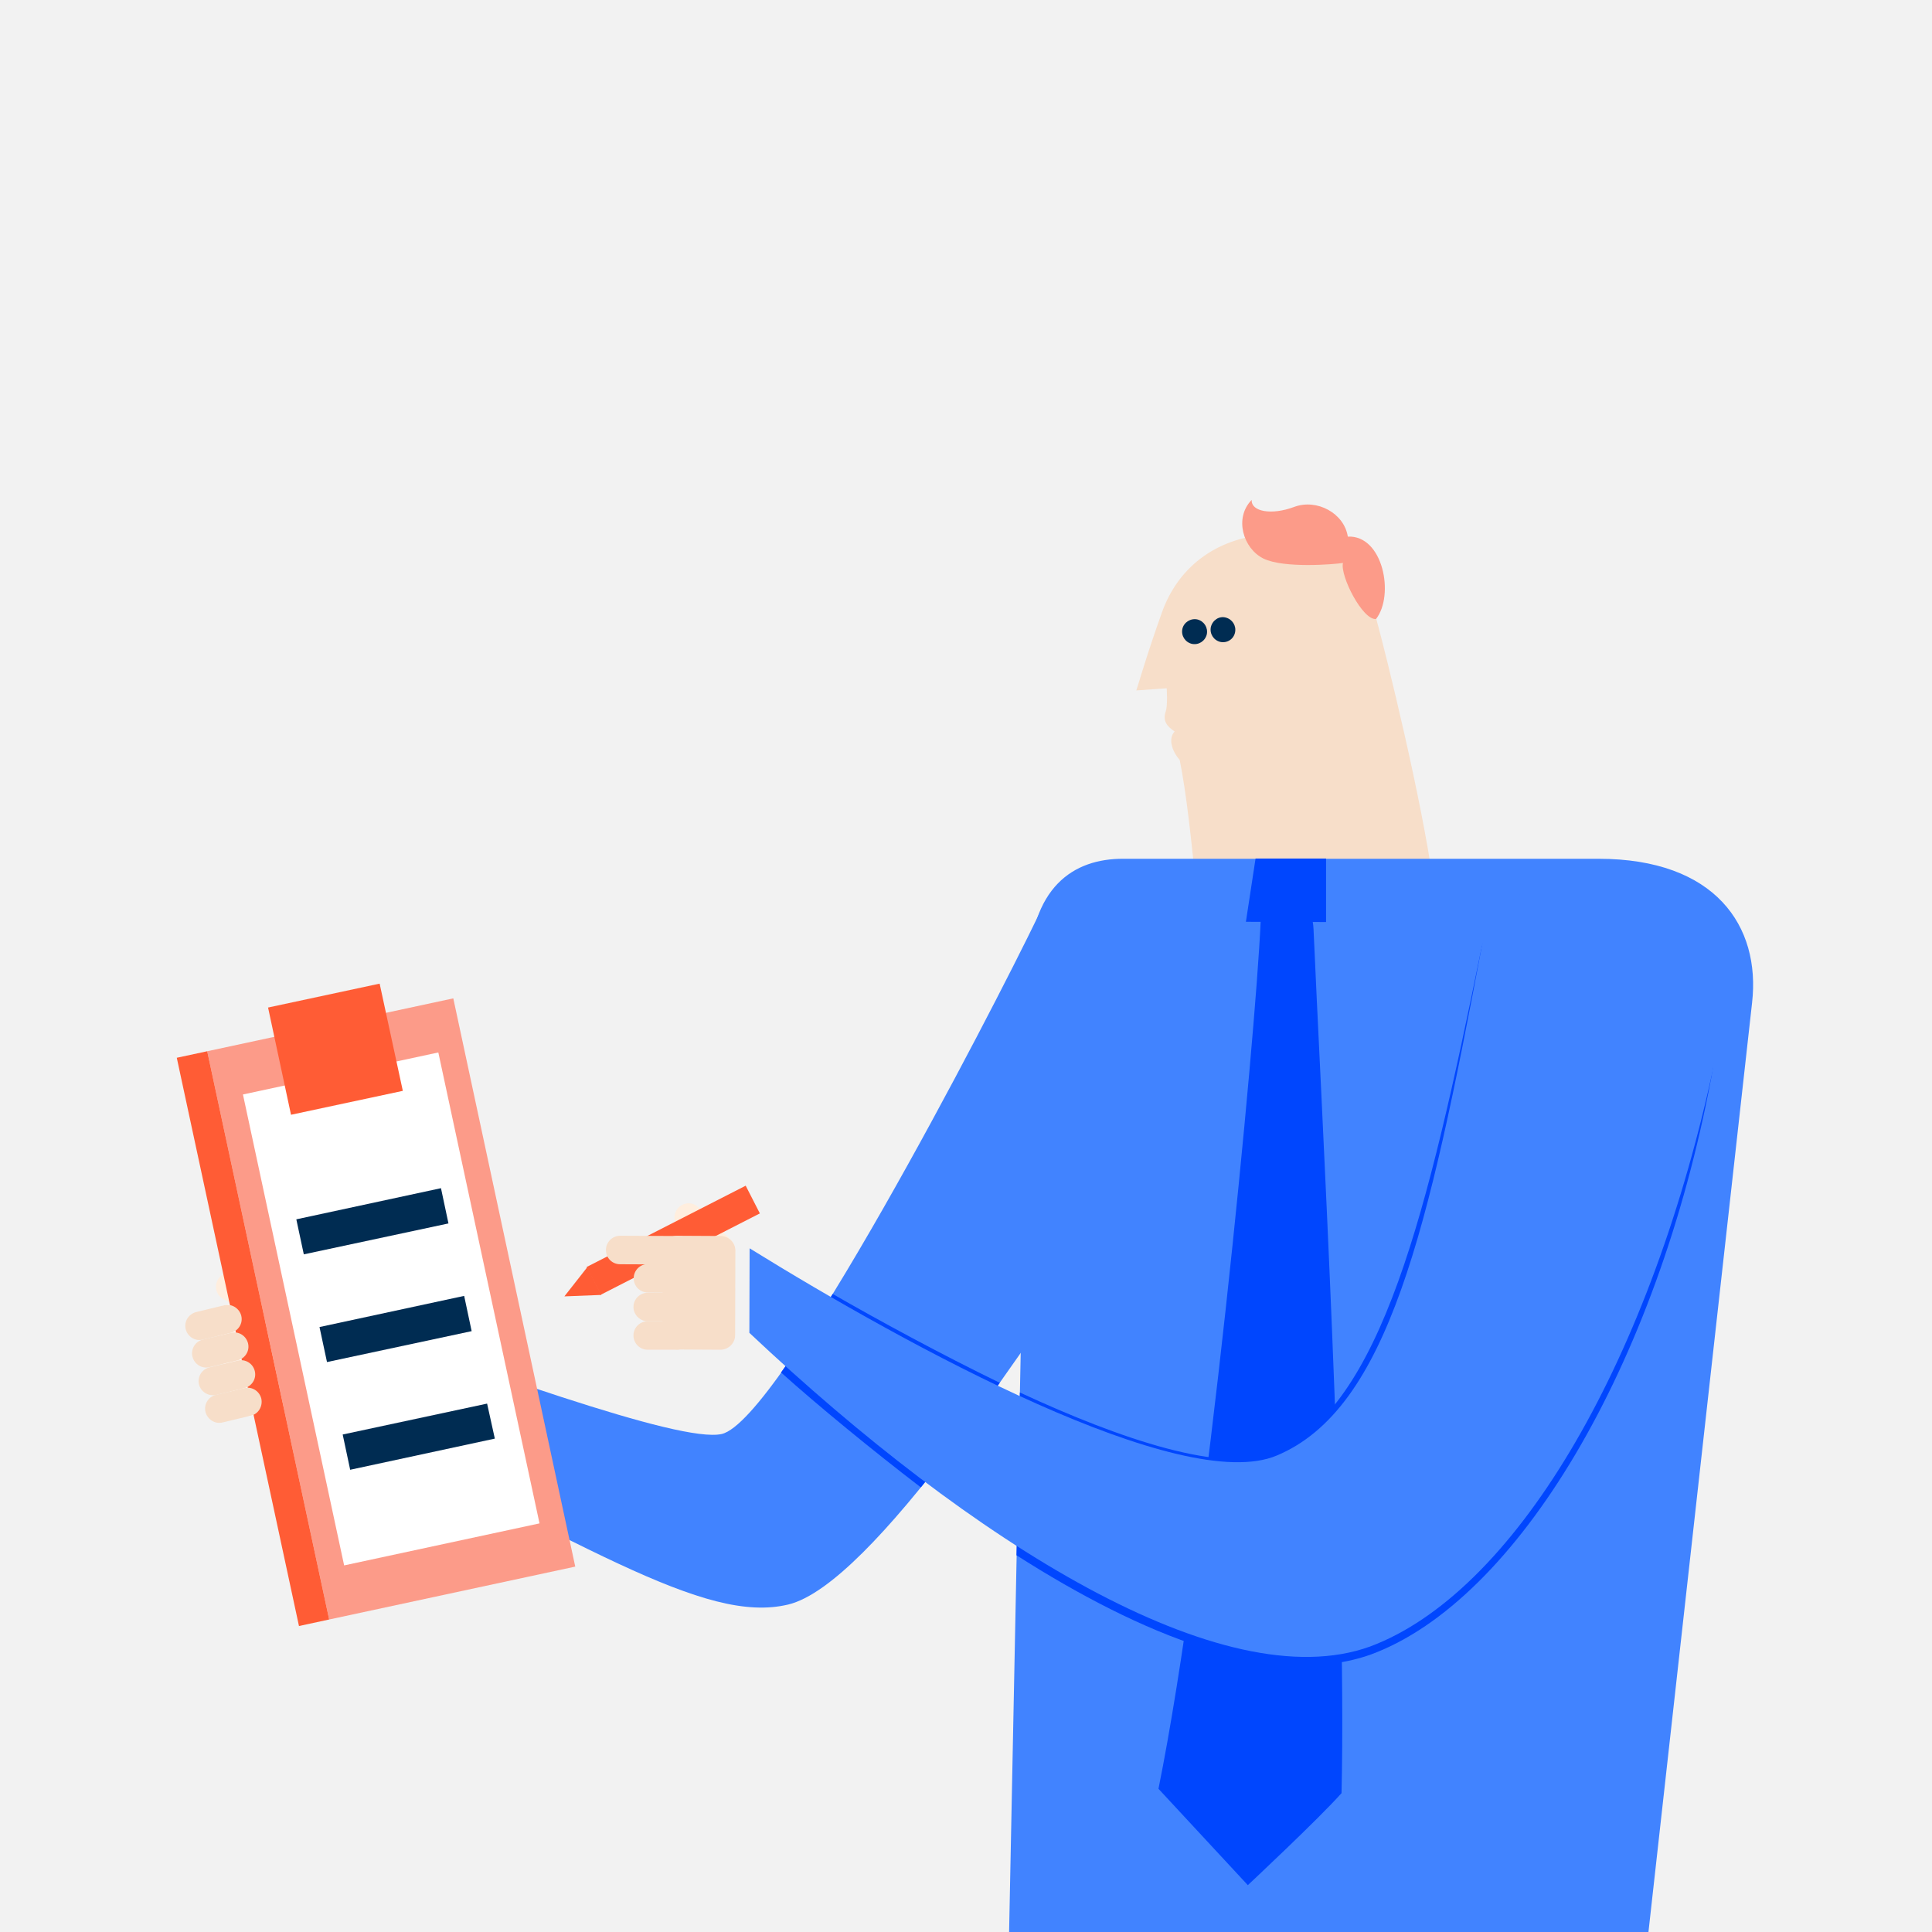
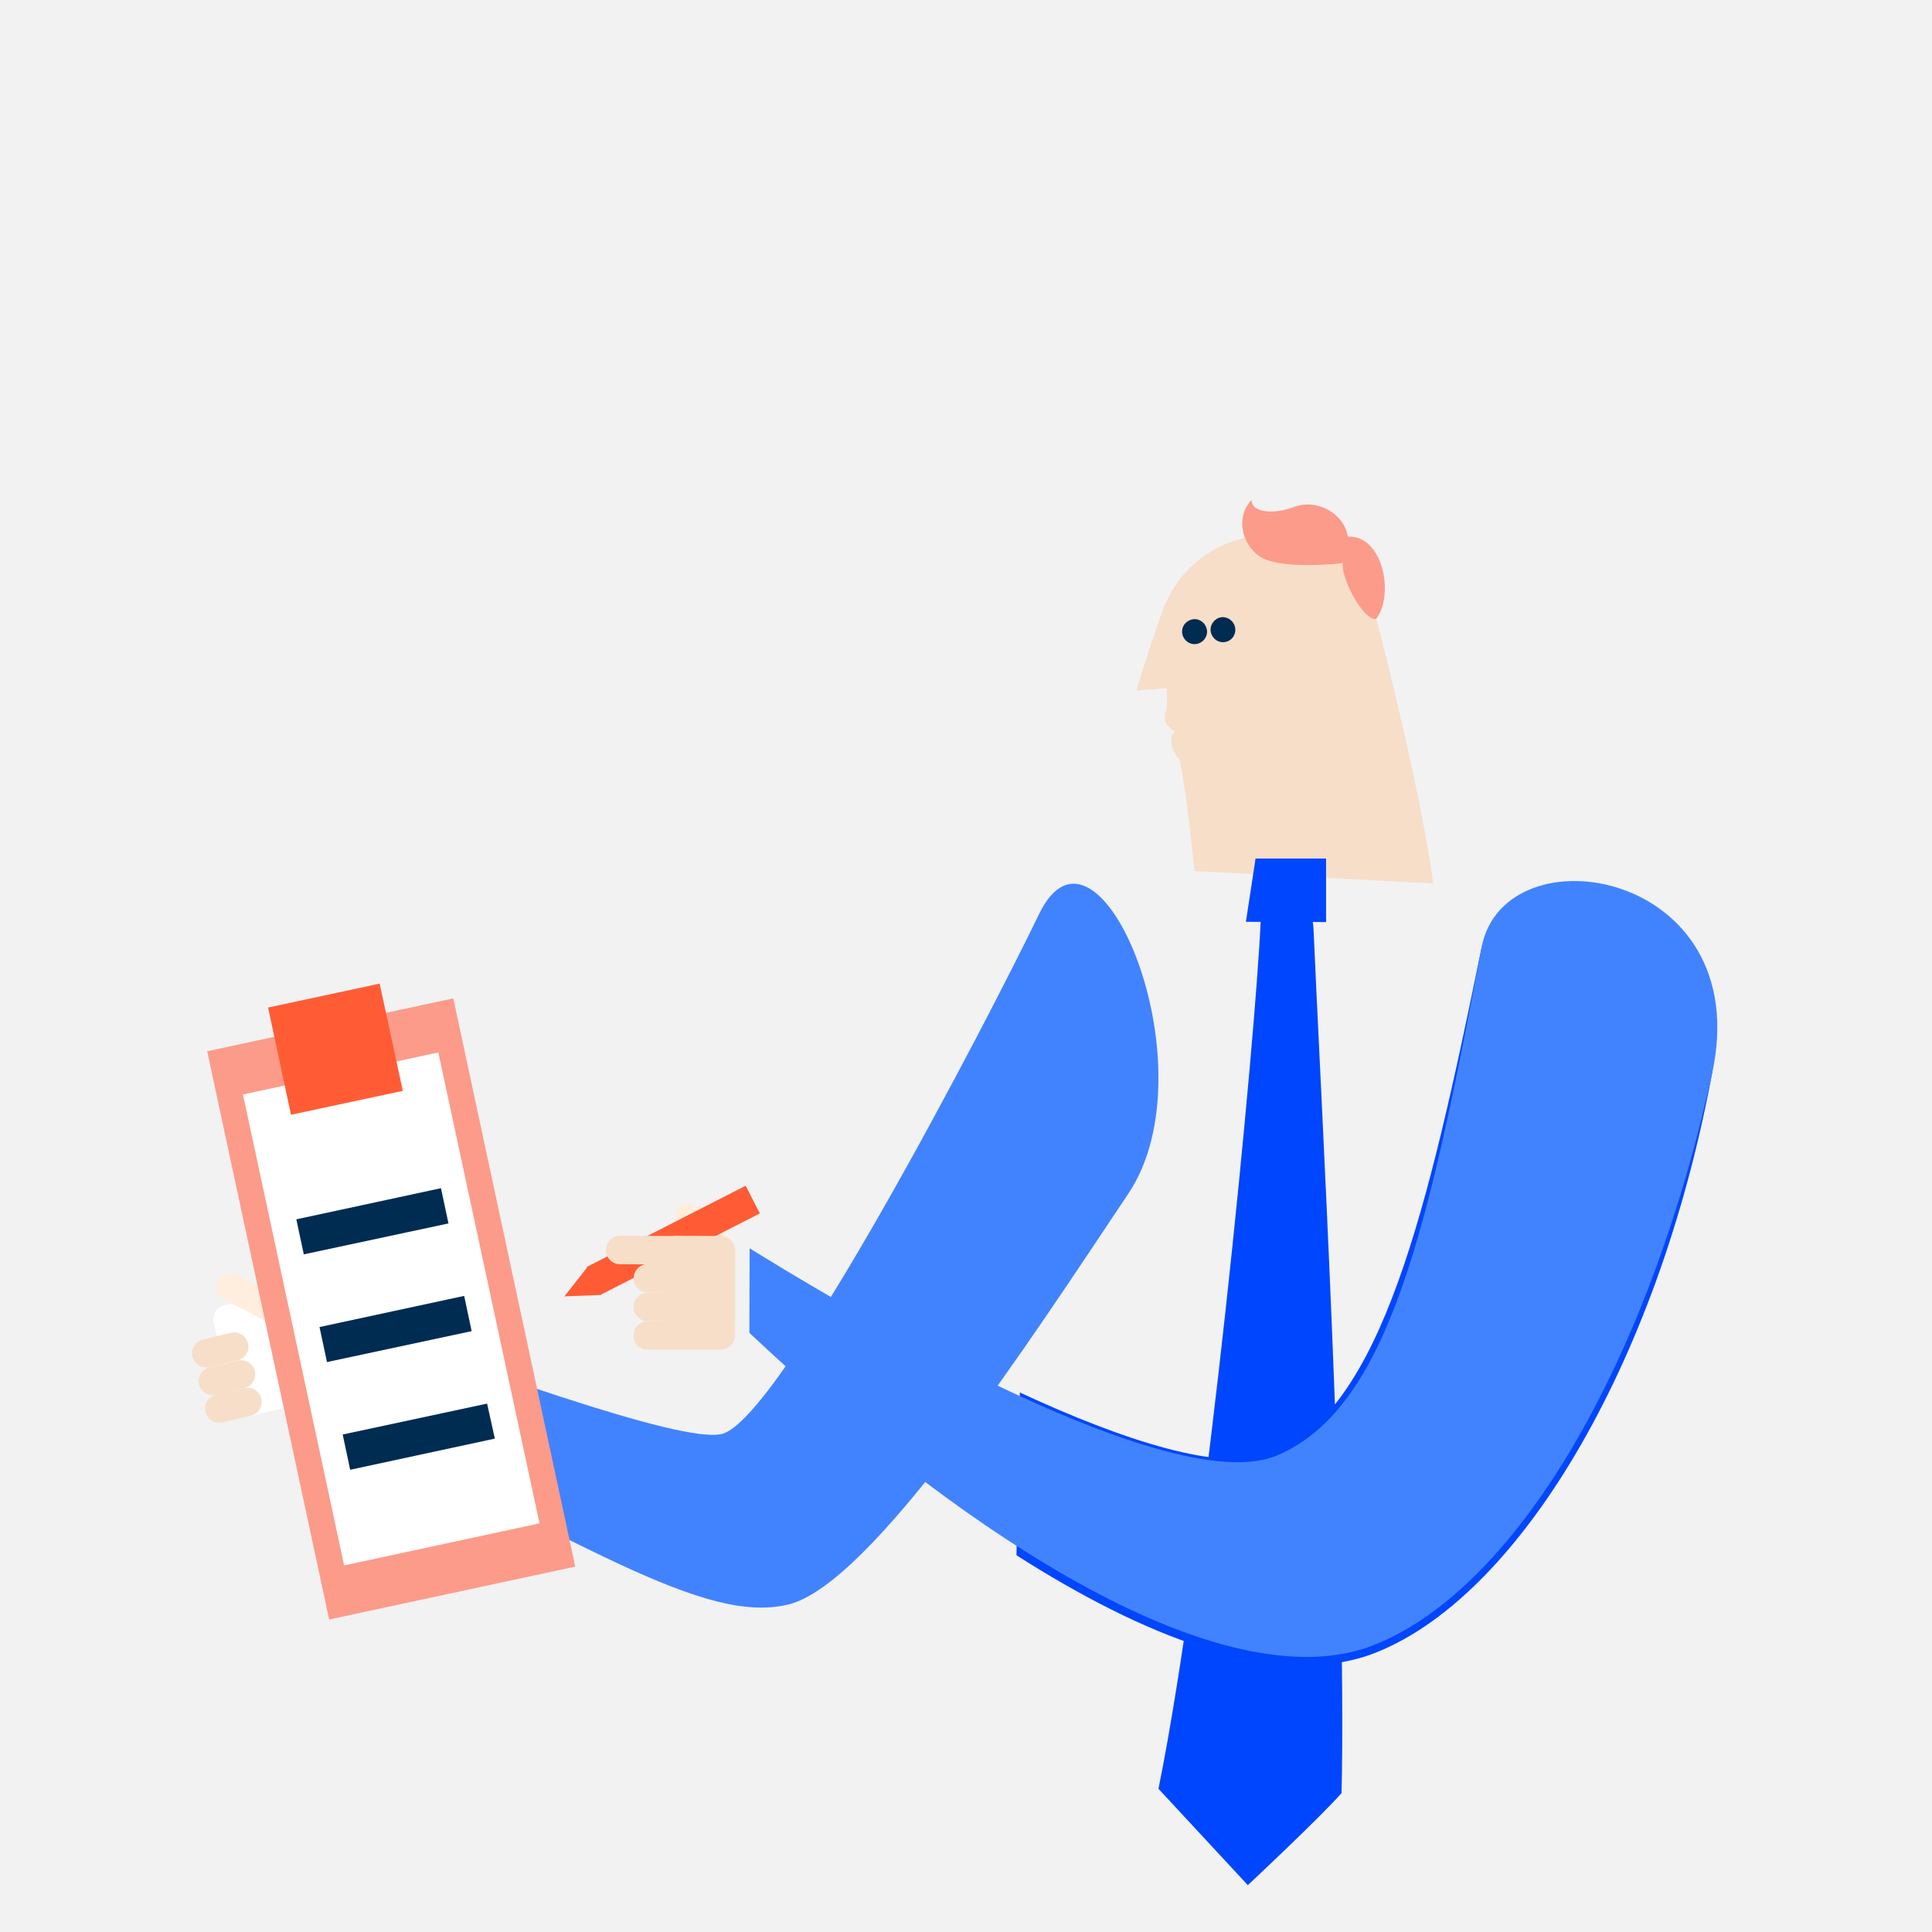
<svg xmlns="http://www.w3.org/2000/svg" version="1.1" x="0px" y="0px" viewBox="0 0 800 800" style="enable-background:new 0 0 800 800;" xml:space="preserve">
  <style type="text/css">
	.st0{fill:#F2F2F2;}
	.st1{fill:#55B8CC;}
	.st2{fill:#0046FE;}
	.st3{fill:#63295C;}
	.st4{fill:#80CAD9;}
	.st5{fill:#FC9B89;}
	.st6{fill:#4183FF;}
	.st7{fill:#FFFFFF;}
	.st8{fill:#DBDBDB;}
	.st9{fill:#FF5C35;}
	.st10{clip-path:url(#SVGID_00000080929191899232560270000000495838135111729834_);}
	.st11{fill:#CCCCCC;}
	.st12{fill:#AFAFAF;}
	.st13{fill:#092133;}
	.st14{clip-path:url(#SVGID_00000122692481413124174090000001511962308449321379_);}
	.st15{fill:#002C52;}
	.st16{fill:#896A67;}
	.st17{clip-path:url(#SVGID_00000021087584176522878600000008035886209782064007_);}
	.st18{fill:#3B003D;}
	.st19{fill:#DBB9B4;}
	.st20{filter:url(#Adobe_OpacityMaskFilter);}
	.st21{filter:url(#Adobe_OpacityMaskFilter_00000139274788954353119530000016666880028553763471_);}
	
		.st22{mask:url(#SVGID_00000095325656434735155920000016178763308745035433_);fill:url(#SVGID_00000181778641055140356190000013851698183981441448_);}
	.st23{fill:#DCDEE2;}
	.st24{fill:#F8DBBD;}
	.st25{fill:#996341;}
	.st26{fill:none;}
	.st27{fill:#DEBB96;}
	.st28{fill:#59443B;}
	.st29{clip-path:url(#SVGID_00000000214289168107771950000007858098579192197799_);}
	.st30{fill:#F7DEC9;}
	.st31{fill:#FFEEDE;}
</style>
  <g id="BG">
    <rect x="-74.5" y="-74.5" class="st0" width="949" height="949" />
  </g>
  <g id="illus">
    <g>
      <g>
        <g>
          <g>
            <path class="st30" d="M481.2,253.4c6.3-17.5,21.1-30.5,44.1-32.2c26.1-2,36.5,5.5,44.6,35.1c4.4,16.1,18.8,74.6,23.6,109.5       l-98.9-5.1c-1.3-12.5-3.3-32.1-6.1-46c-3.4-3.9-4.8-9-2.1-11.8c-3-2-5.1-4.3-3.7-8.3c0.9-2.7,0.4-9.6,0.4-9.6l-12.6,0.9       C470.6,286,474.9,270.9,481.2,253.4z" />
          </g>
          <path class="st15" d="M489.6,260.4c-0.6,2.8,1.1,5.5,3.9,6.2c2.8,0.6,5.5-1.1,6.2-3.9c0.6-2.8-1.1-5.5-3.9-6.2      C493,255.9,490.2,257.7,489.6,260.4z" />
          <path class="st15" d="M501.4,259.6c-0.6,2.8,1.1,5.5,3.9,6.2c2.8,0.6,5.5-1.1,6.1-3.9c0.6-2.8-1.1-5.5-3.9-6.2      C504.8,255,502.1,256.8,501.4,259.6z" />
        </g>
        <path class="st5" d="M558.1,222.2c-1.5-9.7-12.8-15.8-22.2-12.3c-9.3,3.5-17.9,2-17.6-2.9c-7.4,7.5-3.5,20.2,4.9,24.3     c8.4,4.1,29.2,2.4,32.9,1.8c-1.3,5.3,8.2,23.9,13.7,23.2C577.5,246.4,572.7,221.5,558.1,222.2z" />
      </g>
-       <path class="st6" d="M425.8,403.2c-0.7,36-10,499-10,499c71.5,1.7,183.1,5.4,254.6,7.1l55.1-494.1c3.6-31.7-15.2-59.6-63.6-59.6    c0,0-176,0-196.7,0C444.5,355.5,426.5,367.2,425.8,403.2z" />
      <g>
        <path class="st2" d="M543.9,384.7c-0.8-18.5-21.2-19.4-21.9-2.9c-2.1,47.6-22.4,260.4-42.3,358.9c14.6,15.7,37,39.9,37,39.9     s29.3-27.4,38.8-38.1C557.8,646.1,546.6,447.9,543.9,384.7z" />
      </g>
      <polygon class="st2" points="549.1,355.5 519.9,355.5 515.9,381.7 549.1,381.8   " />
      <g>
        <g>
          <path class="st6" d="M467.2,494.3c-40.8,61-106.1,161.7-140.8,170.1c-34.7,8.3-83.6-24.5-209.3-87.4l-0.9-39.1      c83.9,29.8,165.2,59.7,182.6,55.9c24.1-5.4,110.5-171.9,131.4-215.2C454.5,328,502.4,441.8,467.2,494.3z" />
        </g>
        <g>
          <g>
            <g>
              <path class="st7" d="M121.5,582c3.3-0.8,5.3-4.1,4.5-7.3l-8.2-34c-0.8-3.2-4-5.2-7.3-4.5l-17.6,4.3c-3.2,0.8-5.2,4.1-4.4,7.3        l8.2,34c0.8,3.2,4.1,5.2,7.3,4.5L121.5,582z" />
              <g>
                <path class="st31" d="M113.9,535.8c2.9,1.5,4,5,2.5,7.9c-1.5,2.9-5.1,4-7.9,2.5L92.6,538c-2.9-1.5-4-5-2.5-7.9         c1.5-2.9,5.1-4,7.9-2.5L113.9,535.8z" />
              </g>
            </g>
          </g>
        </g>
      </g>
      <g>
        <polygon class="st5" points="238.2,648.7 136.3,670.6 85.8,435.3 187.7,413.4    " />
        <g>
-           <polygon class="st9" points="136.3,670.6 123.8,673.3 73.2,438 85.8,435.3     " />
-         </g>
+           </g>
        <polygon class="st7" points="142.5,648.2 100.6,453.2 181.5,435.8 223.4,630.8    " />
        <g>
          <g>
            <polygon class="st9" points="120.5,461.6 111,417.2 157.2,407.3 166.8,451.7      " />
          </g>
          <polygon class="st15" points="125.8,519.4 122.7,504.9 182.6,492 185.7,506.6     " />
          <polygon class="st15" points="135.4,564 132.3,549.5 192.2,536.6 195.3,551.2     " />
          <polygon class="st15" points="145,608.6 141.9,594 201.7,581.2 204.9,595.7     " />
        </g>
      </g>
      <g>
        <path class="st30" d="M95.6,551.9c3.2-0.8,6.3,1.2,7.1,4.3c0.8,3.2-1.2,6.3-4.3,7.1l-11.6,2.8c-3.2,0.8-6.3-1.2-7.1-4.3     c-0.8-3.2,1.2-6.4,4.3-7.1L95.6,551.9z" />
-         <path class="st30" d="M92.8,540.5c3.1-0.8,6.3,1.2,7.1,4.3c0.8,3.2-1.2,6.3-4.3,7.1l-11.6,2.8c-3.2,0.8-6.3-1.2-7.1-4.3     c-0.8-3.2,1.2-6.3,4.3-7.1L92.8,540.5z" />
        <path class="st30" d="M105.5,567.7c0.8,3.2-1.2,6.3-4.3,7.1l-11.7,2.8c-3.1,0.7-6.3-1.2-7.1-4.3c-0.8-3.2,1.2-6.3,4.3-7.1     l11.6-2.8C101.5,562.6,104.7,564.5,105.5,567.7z" />
        <path class="st30" d="M101.1,574.8c3.2-0.8,6.3,1.2,7.1,4.3c0.7,3.2-1.2,6.4-4.3,7.1l-11.7,2.8c-3.1,0.8-6.3-1.2-7.1-4.3     c-0.8-3.2,1.2-6.4,4.3-7.1L101.1,574.8z" />
      </g>
      <g>
        <g>
          <path class="st31" d="M302.7,521.9c-2.3,2.3-6,2.3-8.3,0L281,508.3c-2.3-2.3-2.3-6,0-8.3c2.3-2.3,6-2.3,8.3,0l13.4,13.5      C305.1,515.9,305,519.6,302.7,521.9z" />
          <g>
            <g>
              <rect x="242" y="507.2" transform="matrix(0.89 -0.455 0.455 0.89 -203.243 183.34)" class="st9" width="74" height="12.9" />
            </g>
            <g>
              <polygon class="st9" points="233.7,536.8 249,536.2 243.2,524.7       " />
            </g>
          </g>
          <g>
            <g>
              <g>
                <path class="st30" d="M298.3,558.9c3.3,0,6.1-2.7,6.1-6l0.1-35c0-3.3-2.7-6-6-6.1l-18.1-0.1c-3.3,0-6,2.7-6,6l-0.1,35         c0,3.3,2.7,6,6,6.1L298.3,558.9z" />
                <g>
                  <path class="st30" d="M280.3,523.5c3.3,0,5.9,2.7,5.9,5.9c0,3.3-2.6,5.9-5.9,5.9l-12-0.1c-3.3,0-5.9-2.6-5.9-5.9          c0-3.3,2.7-5.9,5.9-5.9L280.3,523.5z" />
                  <path class="st30" d="M280.3,511.8c3.3,0,5.9,2.7,5.9,5.9c0,3.3-2.6,5.9-5.9,5.9l-23.5-0.1c-3.3,0-5.9-2.6-5.9-5.9          c0-3.3,2.7-5.9,5.9-5.9L280.3,511.8z" />
                  <path class="st30" d="M286.1,541.2c0,3.3-2.7,5.9-5.9,5.9l-12,0c-3.2,0-5.9-2.7-5.9-5.9c0-3.3,2.7-5.9,5.9-5.9l12,0          C283.5,535.3,286.1,537.9,286.1,541.2z" />
                  <path class="st30" d="M280.2,547.1c3.2,0,5.9,2.7,5.9,5.9c0,3.2-2.6,5.9-5.9,5.9l-12,0c-3.2,0-5.9-2.6-5.9-5.9          c0-3.3,2.7-5.9,5.9-5.9L280.2,547.1z" />
                </g>
              </g>
            </g>
          </g>
          <g>
            <g>
              <path class="st2" d="M567.9,685c60-22.3,118.2-118.7,140.8-239.3c13.6-72.5-87.8-89.4-95.4-52.4        c-22,107.6-41.1,189.5-85.7,208.3c-20.7,8.7-62.9-5.3-105.3-25l-1.4,67.4C472.3,676.8,527.3,699.7,567.9,685z" />
              <g>
-                 <path class="st2" d="M323.4,568.3c15,13.5,37.8,32.2,57.9,47.6c10.7-13.2,21.8-28,32.7-43.3c-23.9-11.6-50.1-25.8-69.2-36.8         C337.2,548.1,330,559.2,323.4,568.3z" />
-               </g>
+                 </g>
            </g>
            <path class="st6" d="M708.9,444.7c-27,122.7-82.7,215.1-141.6,237.1c-60.9,22-165.1-43.3-257-129.9l0.1-35       c66,40.9,178.9,102.4,218.3,85.8c46.2-19.4,62.8-93.7,84.8-210.4C622.8,342.8,727.5,360.1,708.9,444.7z" />
          </g>
        </g>
      </g>
    </g>
    <rect y="-1" class="st26" width="800" height="800" />
  </g>
  <g id="raccords">
</g>
</svg>